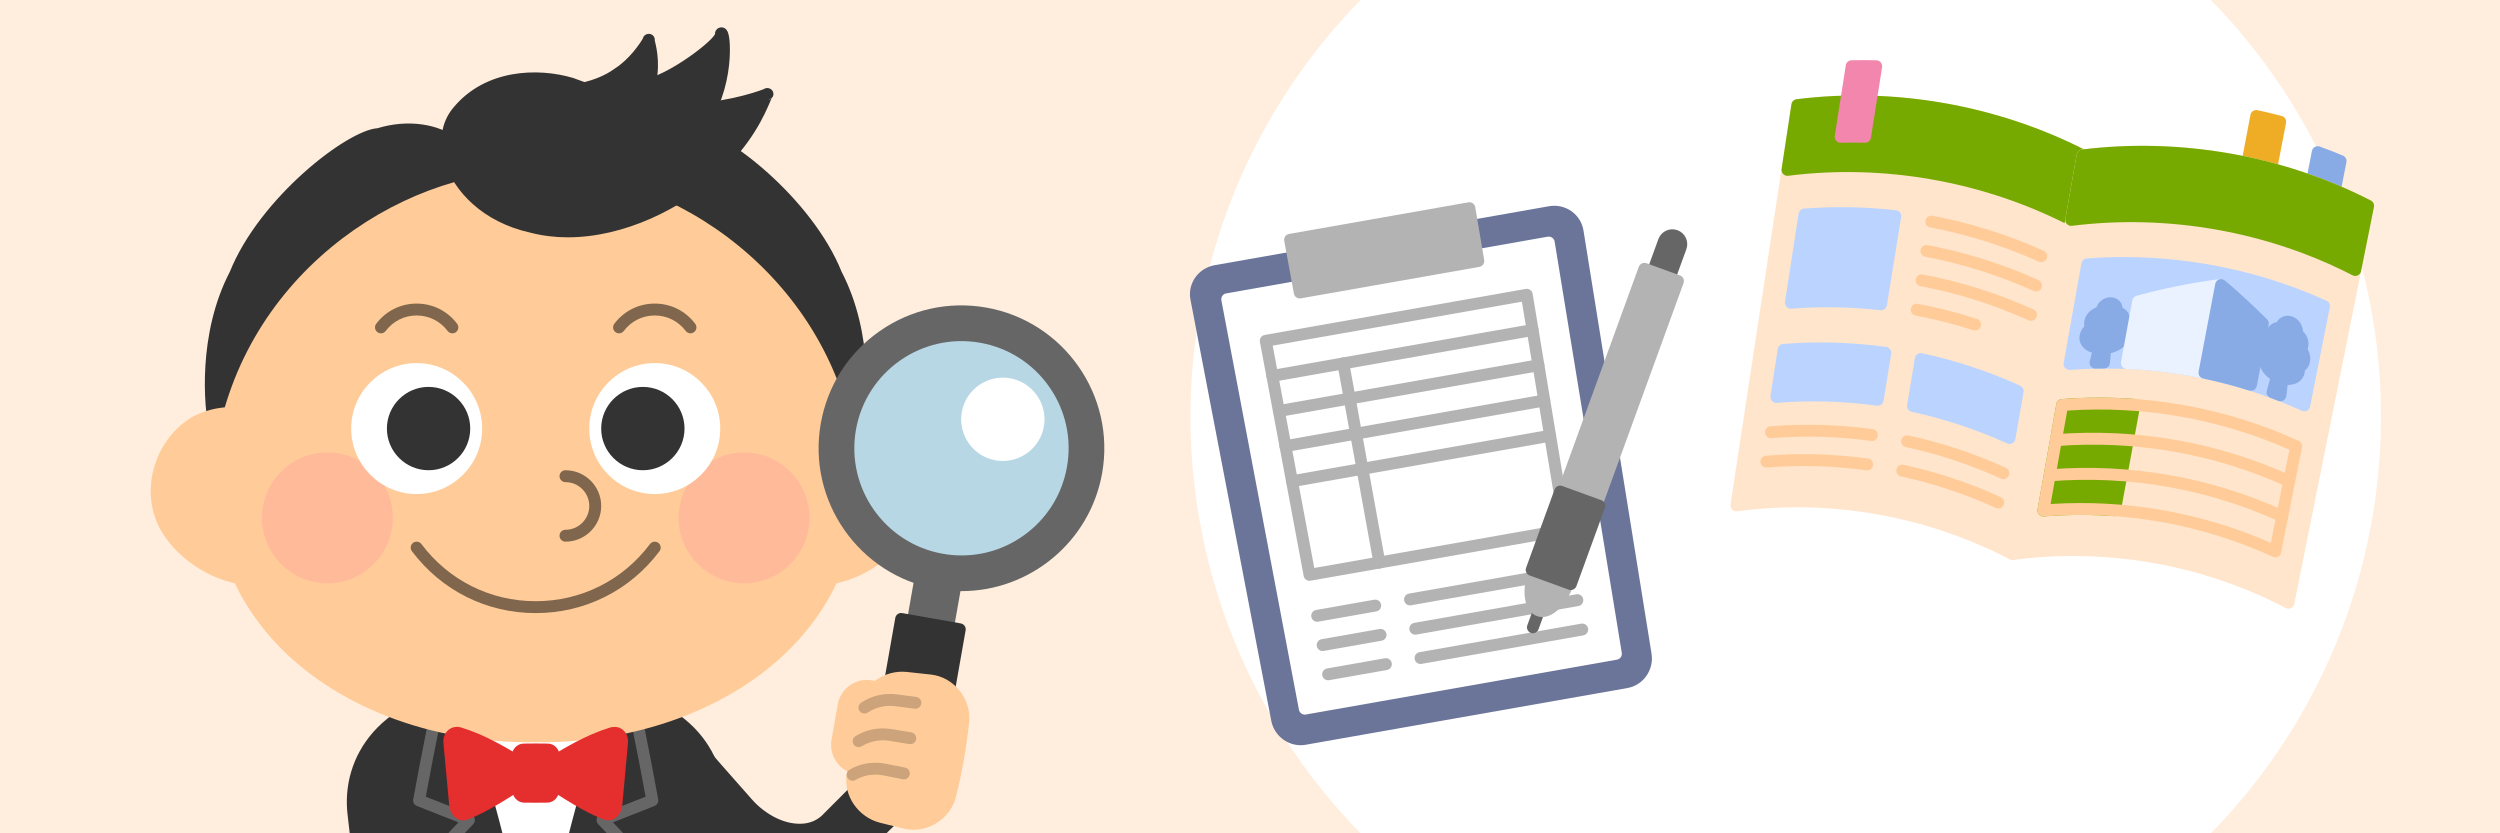
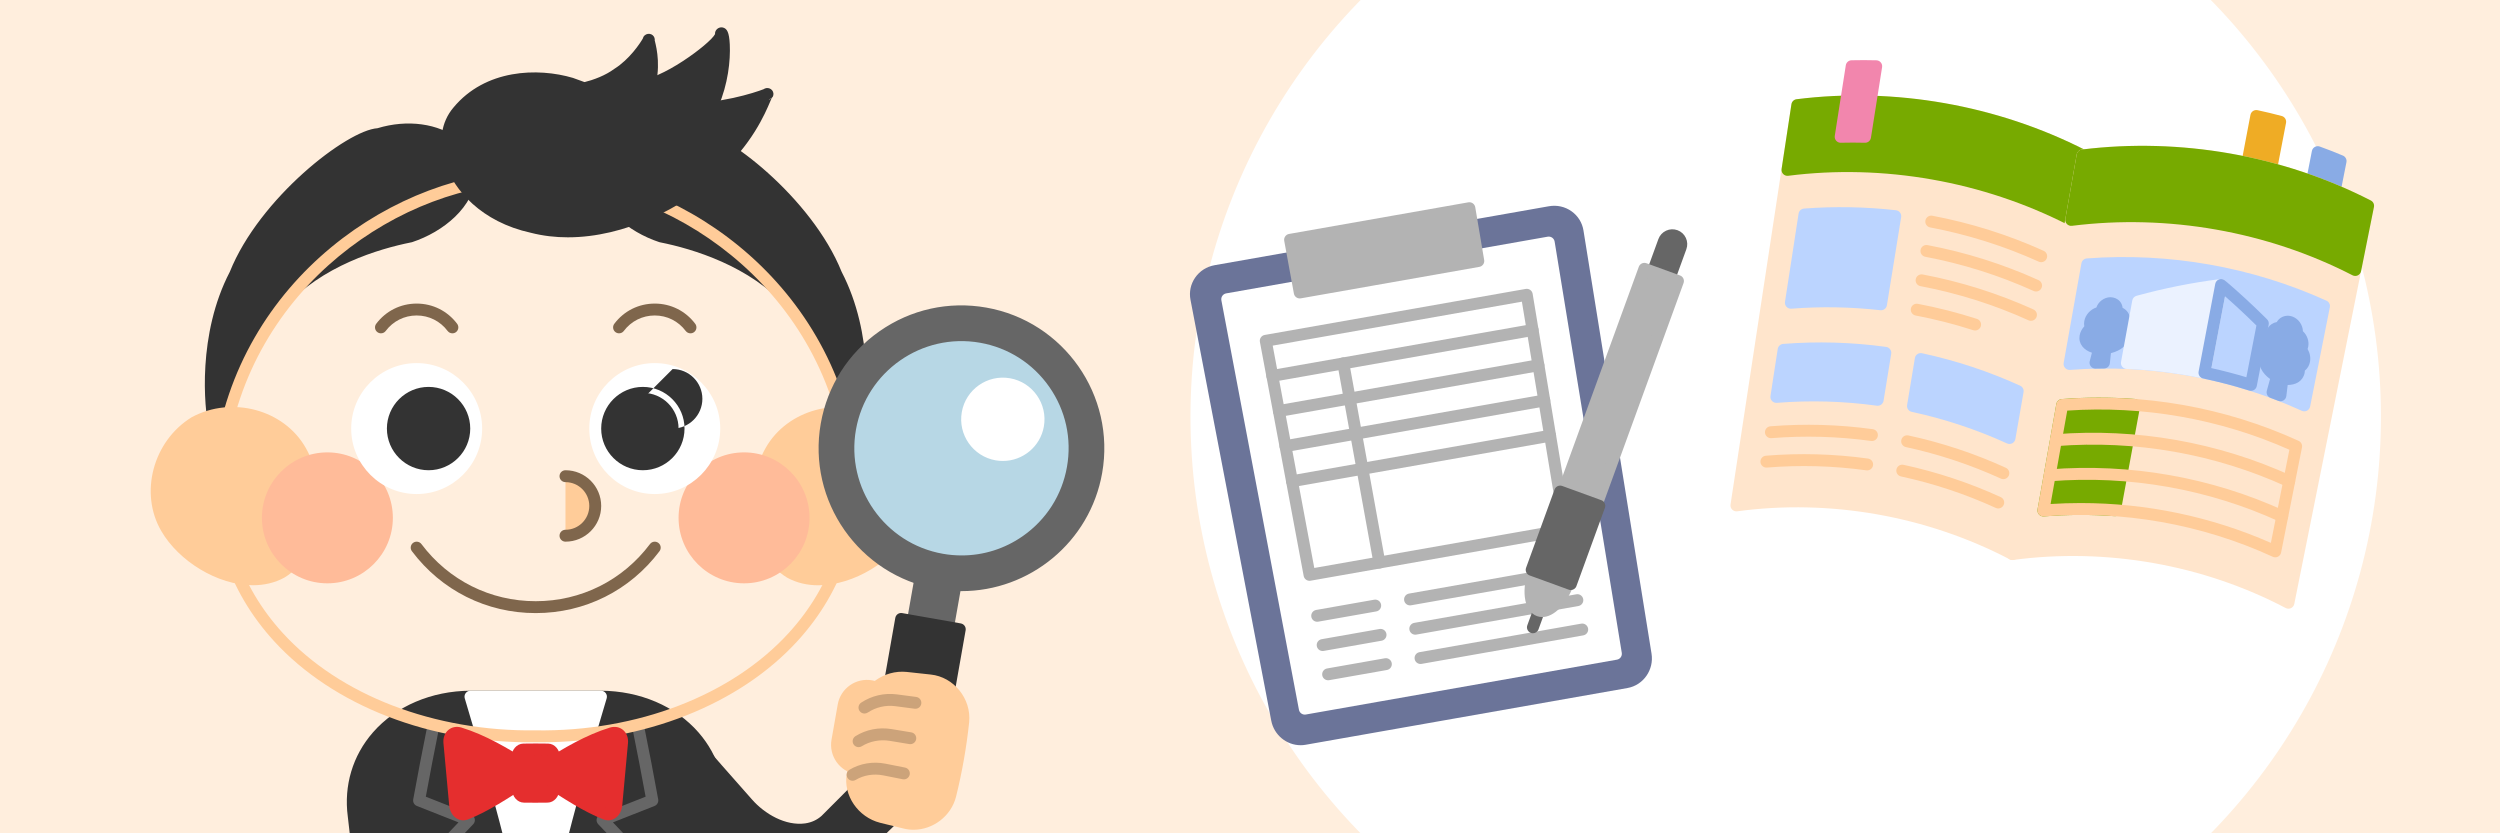
<svg xmlns="http://www.w3.org/2000/svg" id="Outline" width="420" height="140" viewBox="0 0 420 140">
  <defs>
    <style>.cls-1{fill:#89abe5;}.cls-2{fill:#ffe5cc;}.cls-3{fill:#7a0;}.cls-4{fill:#fb9;}.cls-5{fill:#fff;}.cls-6{fill:#666;}.cls-7{fill:#ebf2ff;}.cls-8{fill:#b7d7e5;}.cls-9{fill:#f286ad;}.cls-10{fill:#b3b3b3;}.cls-11{fill:#cca37a;}.cls-12{fill:#e52e2e;}.cls-13{fill:#fed;}.cls-14{fill:#efac25;}.cls-15{fill:#333;}.cls-16{fill:#bbd4ff;}.cls-17{fill:#6b7499;}.cls-18{fill:#fc9;}.cls-19{fill:#7f664c;}</style>
  </defs>
  <rect class="cls-13" width="420" height="140" />
  <circle class="cls-5" cx="300" cy="70" r="100" />
  <path class="cls-2" d="M338.112,93.089c-14.262-7.455-30.555-10.328-46.394-8.181,3.411-22.415,6.821-44.83,10.231-67.245,16.354-2.057,33.195.913,47.972,8.459-3.936,22.322-7.873,44.645-11.809,66.967Z" />
  <path class="cls-2" d="M338.112,94.089c-.159,0-.318-.038-.463-.114-13.994-7.313-30.256-10.18-45.797-8.075-.311.042-.626-.065-.848-.29-.221-.225-.323-.54-.275-.852l10.231-67.245c.067-.442.42-.786.863-.842,16.445-2.067,33.689.971,48.552,8.56.391.2.606.632.529,1.064l-11.809,66.967c-.055.313-.257.583-.543.724-.14.068-.29.103-.441.103ZM301.903,83.226c12.218,0,24.482,2.863,35.459,8.356l11.444-64.902c-14.129-7.051-30.397-9.919-45.983-8.115l-9.918,65.185c2.982-.351,5.989-.524,8.998-.524Z" />
  <path class="cls-3" d="M348.011,36.955c-14.693-7.531-31.447-10.486-47.716-8.414.552-3.626,1.103-7.252,1.655-10.878,16.354-2.057,33.195.913,47.972,8.459-.637,3.611-1.274,7.222-1.91,10.833Z" />
  <path class="cls-3" d="M348.011,37.955c-.156,0-.313-.037-.456-.11-14.424-7.394-31.162-10.345-47.134-8.312-.31.042-.622-.069-.842-.293-.219-.225-.32-.539-.272-.849l1.654-10.878c.066-.442.42-.786.863-.842,16.445-2.067,33.689.971,48.552,8.56.391.2.606.632.529,1.064l-1.91,10.833c-.055.312-.255.581-.539.722-.141.07-.293.104-.445.104ZM310.371,26.907c12.692,0,25.462,2.934,36.888,8.552l1.548-8.779c-14.129-7.051-30.397-9.919-45.983-8.115l-1.342,8.829c2.946-.326,5.916-.487,8.89-.487Z" />
  <path class="cls-16" d="M316.013,51.123c-5.023-.564-10.098-.655-15.147-.258.762-4.943,1.523-9.886,2.286-14.828,5.085-.39,10.196-.293,15.256.278-.798,4.936-1.596,9.873-2.394,14.809Z" />
  <path class="cls-16" d="M316.015,52.123c-.037,0-.075-.002-.112-.006-4.973-.561-10.005-.646-14.958-.256-.302.022-.604-.092-.812-.316-.207-.224-.302-.53-.255-.833l2.285-14.828c.07-.459.448-.809.912-.845,5.113-.392,10.311-.298,15.444.281.271.031.519.171.685.389.165.218.234.494.19.764l-2.394,14.809c-.079.489-.502.841-.986.841ZM307.067,49.623c2.704,0,5.414.135,8.11.406l2.074-12.832c-4.404-.438-8.849-.512-13.233-.22l-1.974,12.802c1.669-.104,3.345-.157,5.022-.157Z" />
  <path class="cls-18" d="M342.062,48.975c-.138,0-.277-.029-.411-.089-5.803-2.625-11.926-4.557-18.199-5.745-.543-.103-.899-.625-.797-1.168.103-.542.627-.899,1.168-.796,6.43,1.217,12.705,3.197,18.652,5.887.503.228.727.82.499,1.323-.167.37-.531.588-.912.588Z" />
  <path class="cls-18" d="M331.819,55.527c-.102,0-.205-.016-.308-.049-3.162-1.021-6.421-1.852-9.686-2.47-.543-.103-.899-.626-.797-1.168.103-.543.628-.898,1.168-.797,3.347.633,6.688,1.485,9.93,2.532.525.169.813.732.644,1.259-.137.423-.528.692-.951.692Z" />
  <path class="cls-18" d="M341.203,53.9c-.138,0-.277-.028-.412-.089-5.787-2.622-11.896-4.552-18.152-5.736-.543-.103-.899-.625-.797-1.168.103-.541.628-.898,1.168-.796,6.414,1.213,12.674,3.191,18.607,5.879.503.229.726.82.498,1.324-.168.369-.531.587-.912.587Z" />
  <path class="cls-18" d="M342.921,44.049c-.138,0-.277-.029-.41-.089-5.818-2.627-11.957-4.563-18.246-5.753-.543-.103-.899-.625-.797-1.168.103-.542.627-.899,1.168-.796,6.445,1.219,12.735,3.202,18.697,5.895.504.228.728.82.5,1.323-.167.37-.53.589-.912.589Z" />
  <path class="cls-16" d="M315.45,67.168c-5.632-.774-11.343-.943-17.022-.486.406-2.636.812-5.272,1.219-7.908,5.7-.453,11.434-.281,17.087.498-.429,2.632-.856,5.265-1.285,7.897Z" />
  <path class="cls-16" d="M315.451,68.168c-.045,0-.091-.003-.137-.01-5.581-.767-11.235-.929-16.806-.479-.311.021-.604-.092-.812-.316-.208-.224-.303-.53-.256-.833l1.219-7.908c.07-.458.447-.808.909-.845,5.735-.454,11.558-.287,17.303.504.268.036.509.18.669.396s.226.488.183.755l-1.285,7.897c-.08.489-.503.839-.986.839ZM304.687,65.431c3.313,0,6.634.207,9.933.619l.964-5.922c-5.011-.622-10.07-.762-15.068-.416l-.906,5.882c1.688-.108,3.382-.163,5.078-.163Z" />
  <path class="cls-18" d="M314.487,74.091c-.045,0-.091-.003-.137-.01-5.563-.763-11.198-.923-16.755-.471-.541.042-1.032-.365-1.078-.916-.044-.551.365-1.033.916-1.078,5.7-.461,11.483-.301,17.188.484.548.075.93.579.854,1.126-.068.501-.497.864-.989.864Z" />
  <path class="cls-18" d="M313.685,79.026c-.045,0-.091-.003-.137-.01-5.545-.762-11.165-.919-16.714-.464-.536.044-1.032-.364-1.078-.916-.045-.55.365-1.032.916-1.078,5.689-.465,11.46-.306,17.147.478.548.075.93.579.854,1.126-.068.501-.497.864-.989.864Z" />
  <path class="cls-16" d="M337.598,73.588c-5.213-2.377-10.657-4.176-16.219-5.375.436-2.631.872-5.262,1.308-7.893,5.585,1.203,11.05,3.006,16.285,5.387-.457,2.627-.916,5.254-1.374,7.881Z" />
  <path class="cls-16" d="M337.598,74.588c-.142,0-.283-.03-.415-.09-5.114-2.333-10.503-4.118-16.015-5.308-.521-.112-.863-.615-.775-1.142l1.308-7.892c.045-.271.197-.51.424-.664.227-.153.504-.207.773-.15,5.668,1.221,11.215,3.056,16.488,5.454.414.188.649.633.571,1.082l-1.374,7.881c-.054.305-.245.568-.519.713-.146.076-.307.115-.467.115ZM322.521,67.442c4.907,1.119,9.711,2.7,14.312,4.709l1.021-5.851c-4.612-2.043-9.433-3.646-14.354-4.775l-.979,5.917Z" />
  <path class="cls-18" d="M336.566,80.499c-.139,0-.28-.029-.414-.091-5.104-2.331-10.476-4.113-15.966-5.298-.54-.116-.883-.648-.767-1.188.117-.54.652-.885,1.188-.767,5.631,1.215,11.14,3.043,16.374,5.435.503.229.724.822.494,1.324-.168.368-.53.585-.91.585Z" />
  <path class="cls-18" d="M335.707,85.425c-.139,0-.28-.029-.415-.091-5.086-2.327-10.443-4.107-15.923-5.291-.54-.116-.883-.648-.767-1.188.117-.54.65-.885,1.188-.767,5.621,1.214,11.116,3.04,16.333,5.428.502.229.723.823.493,1.325-.168.367-.53.584-.91.584Z" />
  <path class="cls-9" d="M313.329,22.983c-1.366-.035-2.734-.036-4.099-.002.618-3.953,1.234-7.906,1.851-11.859,1.374-.032,2.748-.03,4.123.006-.625,3.951-1.25,7.903-1.874,11.855Z" />
  <path class="cls-9" d="M313.329,23.983c-.009,0-.017,0-.025-0-1.347-.035-2.71-.036-4.05-.002-.271.024-.58-.117-.776-.34-.195-.223-.282-.521-.236-.814l1.852-11.858c.075-.478.481-.834.965-.845,1.386-.034,2.79-.031,4.172.006.288.007.559.139.742.36.185.221.264.511.219.795l-1.874,11.854c-.076.487-.496.844-.987.844ZM311.228,21.957c.417,0,.834.003,1.25.009l1.559-9.859c-.698-.01-1.4-.009-2.097 0l-1.538,9.854c.274-.002.551-.004.826-.004Z" />
  <path class="cls-1" d="M390.892,38.833c-1.258-.531-2.532-1.03-3.816-1.496.768-3.926,1.537-7.852,2.304-11.779,1.291.468,2.572.968,3.839,1.5-.776,3.925-1.552,7.85-2.328,11.775Z" />
  <path class="cls-1" d="M390.892,39.834c-.132,0-.265-.026-.389-.079-1.224-.516-2.491-1.014-3.769-1.478-.463-.168-.734-.648-.64-1.132l2.305-11.779c.056-.287.234-.535.489-.678.254-.144.561-.169.833-.07,1.3.471,2.606.981,3.885,1.519.438.184.687.65.595,1.116l-2.328,11.775c-.059.295-.247.548-.513.689-.146.078-.308.117-.469.117ZM388.221,36.694c.647.243,1.291.494,1.926.75l1.934-9.775c-.645-.263-1.294-.518-1.943-.765l-1.916,9.79Z" />
  <path class="cls-14" d="M380.805,32.239c-1.321-.353-2.651-.673-3.989-.961.746-3.93,1.494-7.86,2.24-11.79,1.345.289,2.683.61,4.012.965-.755,3.929-1.51,7.857-2.264,11.786Z" />
  <path class="cls-14" d="M380.805,33.239c-.086,0-.173-.011-.258-.034-1.301-.348-2.627-.667-3.941-.949-.531-.114-.874-.631-.772-1.164l2.241-11.79c.051-.265.205-.498.43-.647.225-.148.502-.201.763-.144,1.36.292,2.727.62,4.06.976.507.135.823.64.725,1.155l-2.264,11.786c-.053.272-.216.511-.451.659-.161.101-.345.153-.531.153ZM377.979,30.512c.682.155,1.365.319,2.044.491l1.886-9.818c-.683-.174-1.372-.34-2.062-.497l-1.867,9.824Z" />
  <path class="cls-2" d="M384.461,101.261c-14.15-7.436-30.442-10.308-46.394-8.181,3.937-22.322,7.871-44.645,11.807-66.967,16.466-2.037,33.308.933,47.972,8.459-4.462,22.23-8.923,44.459-13.385,66.689Z" />
  <path class="cls-2" d="M384.461,102.262c-.16,0-.319-.038-.465-.115-13.882-7.294-30.146-10.165-45.798-8.074-.315.043-.633-.069-.854-.299-.221-.23-.318-.552-.263-.866l11.808-66.967c.076-.433.426-.765.861-.819,16.557-2.048,33.803.991,48.552,8.562.397.204.611.648.523,1.086l-13.385,66.689c-.062.309-.266.57-.551.706-.136.064-.283.097-.43.097ZM348.254,91.408c12.292,0,24.568,2.865,35.487,8.358l12.975-64.646c-14.027-7.029-30.299-9.897-45.986-8.102l-11.443,64.903c2.977-.344,5.973-.514,8.968-.514Z" />
  <path class="cls-16" d="M387.118,68.104c-12.279-5.596-25.911-8-39.441-6.954.994-5.579,1.989-11.158,2.984-16.736,13.638-1.026,27.384,1.397,39.77,7.013-1.104,5.559-2.21,11.118-3.314,16.678Z" />
  <path class="cls-16" d="M387.118,69.104c-.142,0-.283-.03-.415-.09-12.121-5.525-25.591-7.899-38.948-6.868-.315.021-.61-.097-.818-.326s-.298-.542-.243-.847l2.984-16.736c.08-.449.454-.787.909-.821,13.797-1.038,27.721,1.416,40.258,7.099.423.192.658.65.567,1.105l-3.313,16.679c-.06.3-.252.557-.524.695-.143.073-.3.11-.456.11ZM353.86,59.911c11.189,0,22.3,2.304,32.521,6.77l2.914-14.668c-11.809-5.21-24.84-7.505-37.786-6.656l-2.623,14.707c1.658-.102,3.317-.152,4.974-.152Z" />
  <path class="cls-1" d="M356.765,56.462c.106-.577-.096-1.095-.49-1.415.292-.267.504-.617.574-1.003.156-.855-.436-1.567-1.321-1.569-.017 0-.036.002-.054.002.054-.11.094-.226.116-.347.121-.665-.341-1.208-1.03-1.199-.691.009-1.348.566-1.467,1.231-.022.121-.023.237-.009.346-.017,0-.035-.002-.053-.001-.886.025-1.73.756-1.884,1.612-.069.387.014.732.209.994-.508.332-.894.859-.997,1.436-.183,1.028.823,1.807,2.314,1.939-.21.815-.42,1.63-.629,2.445.474-.011.948-.017,1.421-.02.084-.813.169-1.626.253-2.44,1.549-.172,2.86-.984,3.048-2.011Z" />
  <path class="cls-1" d="M352.043,61.932c-.305,0-.593-.139-.783-.378-.194-.245-.263-.567-.186-.87l.367-1.426c-.692-.224-1.251-.592-1.624-1.079-.4-.522-.558-1.164-.443-1.806.103-.573.38-1.111.789-1.554-.054-.281-.055-.577-.001-.877.19-1.058,1.02-1.95,2.032-2.29.329-.973,1.304-1.708,2.353-1.722.604.004,1.213.249,1.599.705.258.305.413.681.453,1.081.289.14.546.338.752.586.434.521.609,1.222.481,1.92-.052.286-.153.565-.299.826.239.474.318,1.027.215,1.593v.001c-.231,1.263-1.444,2.283-3.114,2.684l-.175,1.688c-.053.508-.479.895-.989.897-.468.003-.936.009-1.404.02h-.022ZM354.608,51.909c-.246.024-.496.229-.531.429.035.285-.054.594-.243.809-.19.216-.464.361-.751.361-.431.01-.881.394-.952.788-.012.066-.018.16.027.221.164.221.23.5.182.771s-.207.511-.438.662c-.294.191-.509.488-.56.774-.014.078-.009.146.062.238.154.202.603.462,1.354.528.151.014.295.061.423.136.125-.079.269-.131.424-.148,1.193-.132,2.087-.726,2.175-1.196h0c.035-.195-.014-.358-.137-.459-.227-.184-.361-.456-.37-.746-.008-.291.11-.571.324-.768.144-.131.237-.289.267-.445.015-.083.018-.198-.053-.282-.058-.069-.159-.108-.287-.108-.345-.001-.691-.177-.873-.469-.183-.293-.229-.656-.078-.966l.034-.13ZM356.765,56.462h.01-.01Z" />
  <path class="cls-1" d="M387.091,60.62c.133-.672-.118-1.412-.602-1.919.15-.162.256-.374.307-.627.147-.75-.269-1.594-.953-1.957.009-.031.016-.062.024-.094.149-.759-.32-1.612-1.056-1.891-.736-.279-1.455.123-1.604.881-.006.032-.009.065-.014.098-.725-.172-1.4.258-1.545,1.008-.049.253-.033.512.038.757-.605.093-1.098.55-1.229,1.222-.111.575.067,1.174.431,1.63-.162.149-.28.353-.327.6-.2,1.024.671,2.214,1.976,2.874-.248.901-.497,1.802-.745,2.704.442.164.883.332,1.322.503.115-.952.23-1.904.346-2.856,1.363.354,2.532-.06,2.734-1.084.048-.247.023-.506-.061-.748.475-.138.845-.528.958-1.103Z" />
  <path class="cls-1" d="M383.113,67.41c-.123,0-.247-.022-.365-.069-.433-.169-.868-.334-1.305-.496-.486-.181-.754-.703-.616-1.203l.544-1.974c-1.313-.928-2.033-2.298-1.792-3.53.028-.148.071-.291.128-.427-.265-.568-.349-1.196-.231-1.802.143-.73.566-1.332,1.153-1.69.008-.097.021-.193.039-.288.121-.633.476-1.166.995-1.502.256-.165.539-.273.834-.323.194-.335.469-.608.804-.794.558-.31,1.237-.353,1.865-.113,1.008.381,1.692,1.393,1.728,2.449.711.658,1.071,1.669.885,2.62-.025.125-.06.245-.102.36.39.667.539,1.455.396,2.185-.117.6-.421,1.104-.854,1.453-.003.135-.018.269-.044.399-.128.65-.511,1.204-1.077,1.561-.494.311-1.135.442-1.767.454l-.224,1.851c-.037.308-.215.58-.48.738-.157.094-.334.142-.513.142ZM383.459,62.555c.084,0,.168.011.251.032.646.167,1.106.08,1.323-.055.103-.065.156-.142.179-.255.013-.064.004-.146-.023-.228-.09-.259-.07-.543.056-.786.126-.244.347-.425.61-.501.134-.039.219-.151.255-.334v-.003c.066-.334-.072-.749-.344-1.034-.365-.383-.369-.983-.01-1.37.012-.014.042-.054.062-.147.06-.305-.146-.717-.442-.873-.418-.223-.624-.708-.491-1.163.059-.295-.149-.665-.426-.77-.076-.029-.144-.032-.186-.009-.053.029-.075.104-.083.146-.053.267-.218.551-.447.698-.229.146-.518.244-.779.181-.059-.014-.146-.021-.215.024-.074.048-.104.135-.117.2-.018.094-.013.19.016.288.081.276.038.574-.116.816-.155.243-.406.407-.69.451-.208.032-.354.188-.401.427-.051.263.035.568.231.814.327.41.281,1.003-.104,1.358-.114.52.413,1.336,1.423,1.848.126.063.232.15.318.254.05-.008.102-.012.152-.012Z" />
  <path class="cls-7" d="M370.347,62.614c-4.285-.895-8.647-1.441-13.032-1.629.631-3.443,1.261-6.886,1.891-10.329,4.678-1.284,9.341-2.208,13.938-2.781-.933,4.913-1.863,9.826-2.797,14.738Z" />
  <path class="cls-7" d="M370.348,63.614c-.068,0-.137-.007-.204-.021-4.226-.883-8.556-1.424-12.871-1.608-.289-.013-.559-.149-.738-.375-.181-.227-.255-.52-.202-.805l1.891-10.328c.069-.377.349-.683.719-.784,4.672-1.282,9.408-2.227,14.079-2.809.32-.042.635.075.854.308.219.233.312.557.253.871l-2.797,14.738c-.05.264-.204.496-.427.646-.166.11-.359.168-.556.168ZM358.505,60.043c3.704.212,7.411.678,11.049,1.391l2.351-12.385c-3.931.549-7.9,1.357-11.828,2.409l-1.571,8.586Z" />
-   <path class="cls-1" d="M378.161,64.661c-2.568-.813-5.176-1.496-7.813-2.047.932-4.913,1.864-9.826,2.797-14.738,2.377,2.028,4.72,4.187,7.015,6.475-.667,3.436-1.333,6.873-1.999,10.31Z" />
  <path class="cls-1" d="M378.16,65.661c-.102,0-.203-.016-.302-.047-2.521-.799-5.116-1.479-7.715-2.021-.534-.111-.88-.629-.778-1.165l2.797-14.738c.066-.35.314-.639.65-.757.335-.12.71-.049.981.183,2.408,2.055,4.787,4.252,7.071,6.528.235.234.339.571.275.898l-1.999,10.31c-.054.28-.226.523-.471.669-.156.093-.333.141-.511.141ZM371.512,61.842c1.977.438,3.946.952,5.879,1.535l1.686-8.691c-1.716-1.695-3.482-3.343-5.273-4.916l-2.291,12.072Z" />
  <path class="cls-3" d="M395.68,45.36c-14.58-7.511-31.333-10.466-47.716-8.414.638-3.611,1.273-7.222,1.91-10.833,16.466-2.037,33.308.933,47.972,8.459-.722,3.596-1.443,7.192-2.165,10.788Z" />
  <path class="cls-3" d="M395.681,46.36c-.157,0-.314-.037-.458-.111-14.311-7.373-31.044-10.325-47.135-8.311-.312.042-.629-.074-.849-.303-.219-.23-.315-.55-.26-.863l1.91-10.833c.076-.433.426-.765.861-.818,16.557-2.051,33.803.991,48.552,8.562.397.204.611.648.523,1.086l-2.165,10.788c-.062.308-.265.568-.547.704-.137.066-.285.099-.434.099ZM358.037,35.322c12.77,0,25.554,2.935,36.922,8.554l1.757-8.755c-14.026-7.028-30.299-9.893-45.986-8.102l-1.548,8.779c2.939-.318,5.896-.476,8.855-.476Z" />
  <path class="cls-3" d="M355.31,85.72c-3.99-.292-8.009-.28-12.021.042,1.052-5.907,2.107-11.814,3.16-17.721,4.045-.316,8.101-.321,12.125-.024-1.088,5.901-2.177,11.801-3.264,17.702Z" />
  <path class="cls-3" d="M343.289,86.762c-.28,0-.55-.118-.74-.328-.208-.229-.299-.542-.244-.847l3.16-17.722c.08-.448.452-.786.906-.821,4.064-.318,8.194-.326,12.276-.023.283.021.544.161.718.386.173.226.243.514.191.793l-3.264,17.701c-.093.502-.537.856-1.057.816-3.941-.289-7.936-.273-11.867.042-.026.002-.054.003-.08.003ZM347.297,68.981l-2.798,15.69c3.317-.211,6.667-.214,9.988-.01l2.898-15.722c-3.358-.201-6.744-.188-10.089.041Z" />
  <path class="cls-18" d="M384.583,81.857c-.139,0-.28-.029-.415-.091-12.038-5.51-25.421-7.869-38.693-6.821-.556.036-1.033-.368-1.076-.918-.043-.551.368-1.032.918-1.076,13.617-1.072,27.336,1.347,39.684,6.997.502.229.723.823.493,1.325-.168.367-.53.584-.91.584Z" />
  <path class="cls-18" d="M383.413,87.744c-.139,0-.28-.029-.416-.091-12-5.502-25.344-7.857-38.576-6.802-.548.043-1.032-.367-1.076-.918s.367-1.032.918-1.076c13.573-1.08,27.259,1.333,39.568,6.978.502.23.723.824.492,1.326-.168.367-.531.583-.91.583Z" />
  <path class="cls-18" d="M382.245,93.631c-.143,0-.285-.03-.418-.092-11.96-5.495-25.257-7.842-38.458-6.78-.303.022-.611-.096-.82-.325-.208-.229-.299-.542-.244-.848l3.16-17.721c.08-.448.453-.786.906-.821,13.649-1.063,27.413,1.361,39.797,7.019.422.192.656.649.565,1.104l-3.508,17.659c-.06.3-.253.557-.525.695-.143.073-.299.109-.455.109ZM349.567,84.511c10.995,0,21.906,2.277,31.941,6.692l3.108-15.646c-11.654-5.181-24.524-7.45-37.32-6.575l-2.798,15.69c1.689-.107,3.38-.161,5.068-.161Z" />
  <path class="cls-17" d="M273.243,114.602l-54.072,9.534c-2.133.376-4.2-1.078-4.616-3.248-4.523-23.573-9.047-47.145-13.57-70.718-.417-2.17,1.041-4.245,3.257-4.636l56.149-9.9c2.215-.391,4.296,1.061,4.646,3.243,3.812,23.698,7.623,47.396,11.435,71.094.35,2.181-1.096,4.255-3.227,4.631Z" />
  <path class="cls-17" d="M218.499,125.195c-2.347,0-4.464-1.705-4.928-4.118l-13.57-70.718c-.25-1.301.027-2.619.779-3.71.768-1.115,1.935-1.86,3.286-2.099l56.148-9.9c1.353-.238,2.706.063,3.808.849,1.08.769,1.79,1.913,2,3.22l11.435,71.094c.435,2.715-1.378,5.305-4.041,5.774h0l-54.072,9.534c-.283.051-.565.074-.845.074ZM261.113,36.571c-.183,0-.366.016-.551.049l-56.148,9.9c-.819.145-1.525.593-1.987,1.263-.445.647-.609,1.428-.461,2.199l13.57,70.718c.313,1.632,1.866,2.732,3.46,2.452l54.072-9.534c1.595-.281,2.677-1.847,2.414-3.488l-11.435-71.094c-.124-.775-.545-1.452-1.186-1.908-.514-.366-1.12-.557-1.749-.557ZM273.242,114.603h.01-.01Z" />
  <path class="cls-5" d="M271.471,109.838c-17.422,3.072-34.844,6.144-52.266,9.216-4.344-22.927-8.687-45.855-13.031-68.782,18.006-3.175,36.012-6.35,54.018-9.525,3.76,23.03,7.52,46.061,11.28,69.091Z" />
  <path class="cls-5" d="M219.204,120.054c-.472,0-.891-.335-.981-.813l-13.031-68.783c-.05-.263.008-.534.159-.754.152-.22.386-.37.649-.416l54.018-9.525c.263-.046.534.014.753.169.218.155.364.391.408.654l11.28,69.091c.088.54-.274,1.051-.813,1.146l-52.267,9.216c-.059.011-.117.016-.175.016ZM207.345,51.08l12.659,66.817,50.321-8.873-10.958-67.117-52.022,9.173Z" />
  <path class="cls-10" d="M248.355,43.849c-9.999,1.763-19.997,3.526-29.996,5.289-.542-2.951-1.083-5.902-1.625-8.852,10.04-1.77,20.081-3.541,30.121-5.311.5,2.958,1,5.916,1.5,8.874Z" />
  <path class="cls-10" d="M218.357,50.138c-.474,0-.895-.337-.982-.819l-1.625-8.852c-.048-.262.01-.533.162-.751s.385-.368.647-.414l30.121-5.311c.262-.048.532.014.75.168.218.153.365.388.41.65l1.5,8.874c.091.541-.271,1.056-.812,1.151l-29.996,5.289c-.059.01-.117.015-.175.015ZM217.898,41.096l1.265,6.885,28.04-4.944-1.167-6.902-28.138,4.961Z" />
  <path class="cls-10" d="M222.205,109.37c-.477,0-.898-.341-.983-.826-.097-.544.267-1.062.811-1.158l9.726-1.715c.538-.1,1.063.267,1.158.811.097.544-.267,1.062-.811,1.158l-9.726,1.715c-.059.011-.117.016-.175.016Z" />
  <path class="cls-10" d="M223.124,114.285c-.477,0-.898-.341-.983-.826-.097-.544.267-1.062.811-1.158l9.702-1.711c.539-.103,1.063.267,1.158.811.097.544-.267,1.062-.811,1.158l-9.702,1.711c-.059.011-.117.016-.175.016Z" />
  <path class="cls-10" d="M221.286,104.455c-.477,0-.898-.341-.983-.826-.097-.544.267-1.062.811-1.158l9.748-1.719c.539-.102,1.063.266,1.158.811.097.544-.267,1.062-.811,1.158l-9.748,1.719c-.059.011-.117.016-.175.016Z" />
  <path class="cls-10" d="M237.766,106.626c-.477,0-.898-.341-.983-.826-.097-.544.267-1.062.811-1.158l27.23-4.801c.538-.101,1.062.267,1.158.811.097.544-.267,1.062-.811,1.158l-27.23,4.801c-.059.011-.117.016-.175.016Z" />
  <path class="cls-10" d="M238.647,111.548c-.477,0-.898-.341-.983-.826-.097-.544.267-1.062.811-1.158l27.166-4.79c.544-.099,1.062.267,1.158.811.097.544-.267,1.062-.811,1.158l-27.166,4.79c-.059.011-.117.016-.175.016Z" />
  <path class="cls-10" d="M236.884,101.705c-.477,0-.898-.341-.983-.826-.097-.544.267-1.062.811-1.158l27.295-4.813c.54-.102,1.063.267,1.158.811.097.544-.267,1.062-.811,1.158l-27.295,4.813c-.059.011-.117.016-.175.016Z" />
  <path class="cls-10" d="M215.954,75.947c-.477,0-.898-.341-.983-.826-.097-.544.267-1.062.811-1.158l43.484-7.667c.546-.1,1.062.267,1.158.811.097.544-.267,1.062-.811,1.158l-43.484,7.667c-.059.011-.117.016-.175.016Z" />
  <path class="cls-10" d="M217.058,81.846c-.477,0-.898-.341-.983-.826-.097-.544.267-1.062.811-1.158l43.362-7.646c.542-.099,1.062.267,1.158.811.097.544-.267,1.062-.811,1.158l-43.362,7.646c-.059.011-.117.016-.175.016Z" />
  <path class="cls-10" d="M219.999,97.574c-.473,0-.893-.336-.982-.816l-7.354-39.32c-.049-.263.009-.533.161-.753s.386-.369.648-.415l43.852-7.733c.263-.046.534.014.752.169.218.154.365.389.408.652l6.538,39.464c.09.54-.272,1.053-.812,1.147l-43.036,7.589c-.059.011-.117.016-.175.016ZM213.815,58.063l6.985,37.354,41.087-7.245-6.211-37.491-41.861,7.382Z" />
  <path class="cls-10" d="M231.736,95.504c-.475,0-.896-.339-.983-.821l-6.062-33.455c-.098-.544.263-1.064.806-1.163.547-.099,1.064.264,1.163.806l6.062,33.455c.098.544-.263,1.064-.806,1.163-.061.011-.121.016-.18.016Z" />
  <path class="cls-10" d="M214.852,70.05c-.477,0-.898-.341-.983-.826-.097-.544.267-1.062.811-1.158l43.606-7.689c.539-.102,1.063.267,1.158.811.097.544-.267,1.062-.811,1.158l-43.606,7.689c-.059.011-.117.016-.175.016Z" />
  <path class="cls-10" d="M213.748,64.151c-.477,0-.898-.341-.983-.826-.097-.544.267-1.062.811-1.158l43.729-7.71c.542-.1,1.062.267,1.158.811.097.544-.267,1.062-.811,1.158l-43.729,7.71c-.059.011-.117.016-.175.016Z" />
  <rect class="cls-6" x="269.393" y="46.568" width="18" height="3" rx="1.5" ry="1.5" transform="translate(138.007 293.231) rotate(-70)" />
  <path class="cls-6" d="M275.824,57.616c-.283,0-.571-.049-.852-.151-.628-.229-1.129-.688-1.411-1.293s-.312-1.284-.083-1.911l5.13-14.095c.229-.627.688-1.128,1.293-1.411.606-.283,1.284-.311,1.911-.084.628.229,1.129.688,1.411,1.293.282.605.312,1.284.083,1.911l-5.13,14.096c-.37,1.015-1.332,1.646-2.353,1.646ZM280.958,40.52c-.092,0-.167.026-.212.047-.07.033-.197.113-.259.282l-5.13,14.095c-.062.17-.016.312.017.383.033.07.113.197.282.259.263.096.547-.041.642-.3l5.13-14.095c.062-.169.016-.312-.017-.382-.033-.07-.113-.197-.282-.258-.061-.022-.118-.031-.171-.031Z" />
  <path class="cls-6" d="M257.529,106.39c-.113,0-.229-.02-.342-.061-.52-.188-.787-.763-.598-1.281l1.368-3.759c.188-.52.766-.786,1.281-.598.52.188.787.763.598,1.281l-1.368,3.759c-.147.406-.531.658-.939.658Z" />
  <rect class="cls-10" x="242.842" y="68.56" width="54" height="6" transform="translate(110.306 300.654) rotate(-70)" />
  <path class="cls-10" d="M263.427,98.958c-.113,0-.229-.02-.342-.061l-5.639-2.052c-.249-.091-.452-.276-.564-.517s-.124-.516-.033-.765l18.47-50.744c.091-.25.276-.453.517-.564.241-.112.517-.124.765-.033l5.638,2.052c.52.188.787.763.598,1.281l-18.469,50.743c-.147.406-.531.658-.939.658ZM259.07,95.309l3.759,1.368,17.785-48.864-3.759-1.368-17.785,48.864Z" />
  <path class="cls-10" d="M263.427,97.958c-1.133,3.114-3.314,5.179-4.871,4.612s-1.9-3.55-.767-6.664" />
  <path class="cls-10" d="M259.095,103.664c-.3,0-.595-.05-.881-.154-1.128-.41-1.854-1.547-2.044-3.202-.163-1.41.078-3.095.679-4.743.188-.519.765-.786,1.281-.598.52.188.787.763.598,1.281-.488,1.344-.696,2.739-.571,3.831.095.825.379,1.42.741,1.552.77.273,2.545-1.146,3.59-4.015.188-.52.766-.786,1.281-.598.52.188.787.763.598,1.281-1.183,3.249-3.326,5.364-5.271,5.364Z" />
  <rect class="cls-6" x="256.002" y="86.854" width="14" height="7" transform="translate(88.145 306.592) rotate(-70)" />
  <path class="cls-6" d="M263.896,99.129c-.113,0-.229-.02-.342-.061l-6.578-2.394c-.249-.091-.452-.276-.564-.517s-.124-.516-.033-.765l4.788-13.156c.091-.249.276-.452.517-.564.241-.111.517-.123.765-.033l6.578,2.395c.52.188.787.763.598,1.281l-4.788,13.155c-.147.406-.531.658-.939.658ZM258.6,95.138l4.699,1.71,4.104-11.276-4.699-1.71-4.104,11.276Z" />
  <path class="cls-15" d="M107.66,131.143c2.967,2.756,5.885,5.56,8.781,8.383l2.178,2.112c2.804,2.754,6.125,4.909,9.992,5.974,5.412,1.589,12.012.719,16.221-3.554 0.0 0,4.34-4.312,4.34-4.312,1.447-1.412,2.89-2.827,4.365-4.211,0,0-7.071-7.071-7.071-7.071-1.384,1.475-2.799,2.918-4.211,4.365l-4.245,4.253c-.738.647-1.623,1.086-2.748,1.251-3.274.443-6.773-1.556-8.946-4.041-3.331-3.766-6.735-7.595-9.975-11.435,0,0-8.68,8.286-8.68,8.286h0Z" />
  <path class="cls-15" d="M62.879,167.137c17.978,2.689,36.263,2.689,54.241,0,1.153-10.027,2.306-20.054,3.458-30.08,1.437-10.962-7.348-19.946-19.617-20.018-7.308.006-14.616.006-21.924,0-12.27.073-21.054,9.056-19.617,20.018,1.153,10.027,2.306,20.054,3.458,30.08Z" />
  <path class="cls-15" d="M90,170.156c-9.111,0-18.222-.677-27.27-2.03-.446-.067-.793-.426-.845-.875l-3.458-30.08c-.682-5.198.816-10.218,4.22-14.119,3.854-4.418,9.825-6.975,16.385-7.014,7.314.006,14.622.006,21.929,0,6.566.039,12.538,2.595,16.392,7.014,3.403,3.901,4.901,8.922,4.218,14.135l-3.456,30.064c-.052.449-.398.808-.845.875-9.048,1.354-18.158,2.03-27.27,2.03ZM63.784,166.26c17.4,2.527,35.031,2.527,52.432,0l3.37-29.317c.609-4.652-.72-9.113-3.74-12.576-3.477-3.986-8.904-6.293-14.89-6.328-7.303.006-14.61.006-21.919,0-5.979.036-11.406,2.342-14.883,6.328-3.021,3.463-4.35,7.924-3.742,12.561l3.372,29.333Z" />
  <path class="cls-5" d="M90,158.731c3.148-13.896,6.802-27.853,10.962-41.693-7.308.006-14.616.006-21.924,0,4.16,13.841,7.814,27.797,10.962,41.693Z" />
  <path class="cls-5" d="M90,159.731c-.467,0-.872-.323-.976-.779-3.184-14.053-6.866-28.059-10.944-41.626-.091-.303-.033-.632.156-.885.188-.254.485-.403.802-.403h.001c7.307.006,14.615.006,21.922,0h.001c.316,0,.613.149.802.403.189.253.247.582.156.885-4.078,13.567-7.761,27.573-10.944,41.626-.104.456-.509.779-.976.779ZM80.382,118.039c3.53,11.842,6.759,24.006,9.618,36.234,2.859-12.229,6.088-24.393,9.618-36.234-6.412.004-12.824.004-19.236,0Z" />
  <path class="cls-6" d="M93.701,164.91c-.161,0-.324-.039-.476-.121-.485-.264-.666-.87-.402-1.355,3.837-7.071,7.85-13.965,11.936-20.503-1.395-1.473-2.812-2.961-4.257-4.462-.231-.24-.327-.58-.257-.906.071-.325.3-.595.61-.717,2.512-.993,5.048-1.995,7.608-3.001-.696-3.809-1.439-7.66-2.21-11.461-.109-.541.24-1.068.782-1.179.541-.107,1.068.241,1.179.782.827,4.083,1.623,8.224,2.365,12.309.085.47-.174.936-.619,1.109-2.349.922-4.677,1.841-6.985,2.753,1.275,1.331,2.531,2.652,3.768,3.961.313.331.362.832.12,1.218-4.204,6.697-8.337,13.779-12.282,21.05-.181.334-.525.523-.88.523Z" />
  <path class="cls-6" d="M86.299,164.91c-.355,0-.699-.189-.88-.523-3.945-7.271-8.078-14.353-12.282-21.05-.242-.386-.193-.887.12-1.218,1.236-1.309,2.492-2.63,3.768-3.961-2.309-.912-4.637-1.831-6.985-2.753-.445-.174-.704-.64-.619-1.109.742-4.085,1.538-8.226,2.365-12.309.11-.541.64-.893,1.179-.782.542.11.892.638.782,1.179-.771,3.801-1.514,7.652-2.21,11.461,2.561,1.006,5.097,2.008,7.608,3.001.311.122.539.392.61.717.07.326-.025.666-.257.906-1.444,1.501-2.862,2.989-4.257,4.462,4.086,6.538,8.099,13.432,11.936,20.503.264.485.083,1.092-.402,1.355-.151.082-.314.121-.476.121Z" />
  <path class="cls-15" d="M111.058,39.724c1.999.404,14.436,2.79,21.973,11.386,8.212,7.577,11.525,21.365,10.875,21.029-.141.823,3.06-13.65-3.422-26.051-5.1-12.768-19.883-23.464-24.074-23.555-8.377-2.609-15.766,1.722-15.446,6.665.272,4.981,5.083,8.873,10.093,10.526Z" />
  <path class="cls-15" d="M143.9,73.173c-.155,0-.312-.036-.458-.111-.388-.199-.597-.661-.522-1.091.007-.043.018-.086.03-.127.005-.027.012-.062.02-.104-.251-2.003-3.552-13.376-10.617-19.895-.026-.024-.051-.049-.074-.076-6.257-7.136-16.038-9.983-21.312-11.044l-.107-.022c-.039-.008-.077-.018-.115-.03-5.147-1.698-10.477-5.888-10.777-11.421-.14-2.151.909-4.229,2.955-5.839,3.411-2.686,8.635-3.399,13.661-1.873,5.097.329,19.822,11.708,24.811,24.13,5.442,10.453,4.315,22.812,3.527,26.281.001.354-.047.609-.146.751-.055.078-.121.146-.195.205-.188.175-.433.266-.68.266ZM133.747,50.412c4.54,4.208,7.981,10.887,9.779,15.862.203-5.062-.282-12.745-3.929-19.723-.017-.03-.03-.061-.043-.092-5.185-12.98-19.855-22.854-23.166-22.926-.094-.002-.187-.018-.275-.045-4.378-1.362-9.067-.775-11.955,1.497-1.512,1.19-2.292,2.664-2.195,4.148.25,4.583,4.867,8.126,9.352,9.622l.047.009c5.512,1.109,15.74,4.097,22.386,11.647Z" />
  <path class="cls-15" d="M63.59,22.534c-4.19.091-18.974,10.787-24.074,23.555-6.482,12.401-3.281,26.874-3.422,26.051-.65.336,2.663-13.452,10.875-21.029,7.537-8.597,19.974-10.982,21.973-11.386,5.009-1.653,9.821-5.545,10.093-10.526.32-4.944-7.068-9.273-15.446-6.665Z" />
  <path class="cls-15" d="M36.1,73.173c-.247,0-.491-.091-.68-.266-.074-.059-.141-.127-.195-.205-.099-.142-.146-.397-.146-.751-.788-3.469-1.915-15.828,3.527-26.281,4.988-12.422,19.714-23.801,24.811-24.13,5.022-1.527,10.249-.813,13.661,1.873,2.046,1.61,3.095,3.687,2.955,5.849-.301,5.523-5.63,9.713-10.777,11.411-.038.012-.076.022-.115.03l-.107.022c-5.273,1.062-15.056,3.908-21.312,11.044-.023.026-.048.052-.074.076-7.065,6.519-10.366,17.892-10.617,19.895.008.042.015.076.02.104.013.041.023.084.03.127.074.43-.135.892-.522,1.091-.146.075-.303.111-.458.111ZM68.612,22.763c-1.551,0-3.158.238-4.726.726-.089.028-.182.043-.275.045-3.311.071-17.981,9.945-23.166,22.926-.013.031-.026.062-.043.092-3.646,6.978-4.132,14.661-3.929,19.723,1.798-4.976,5.239-11.655,9.779-15.862,6.645-7.55,16.874-10.538,22.386-11.647l.047-.009c4.484-1.496,9.102-5.04,9.352-9.612.097-1.496-.684-2.969-2.195-4.159-1.853-1.458-4.45-2.222-7.229-2.222ZM63.59,22.534h.01-.01Z" />
-   <path class="cls-18" d="M37,77c-2.935,28.37,22.814,47.082,53,46.7,30.186.382,55.935-18.331,53-46.7-3.622-28.271-29.371-47.605-53-47.3-23.629-.304-49.378,19.029-53,47.3Z" />
  <path class="cls-18" d="M90.884,124.706c-.299,0-.597-.002-.896-.006-17.622.239-34.032-6.132-43.959-17-7.763-8.499-11.229-19.15-10.023-30.803.001-.009.002-.017.003-.024,3.83-29.894,30.609-48.176,53.457-48.176.184,0,.364.001.548.003,22.982-.294,50.119,18.037,53.979,48.173,1.208,11.677-2.258,22.328-10.021,30.827-9.758,10.683-25.813,17.005-43.088,17.006ZM89.987,122.7c17.072.25,32.96-5.896,42.507-16.349,7.368-8.065,10.656-18.18,9.511-29.249-3.718-29.019-29.911-46.668-51.992-46.402-.176-.002-.352-.003-.527-.003-22.019,0-47.796,17.613-51.492,46.418-1.142,11.064,2.147,21.174,9.513,29.236,9.547,10.453,25.461,16.57,42.481,16.349Z" />
  <path class="cls-18" d="M129.522,75.709c-3.393,5.875-3.196,16.595,3.198,20.461,6.546,3.604,15.927-1.585,19.319-7.461,3.456-5.902,1.361-13.989-4.758-17.758-6.323-3.415-14.376-1.186-17.758,4.758Z" />
  <path class="cls-18" d="M137.5,98.33c-1.854,0-3.65-.396-5.263-1.284-6.663-4.027-7.396-15.229-3.584-21.834,3.649-6.408,12.397-8.763,19.103-5.141,6.538,4.025,8.872,12.778,5.146,19.143-2.905,5.032-9.449,9.115-15.402,9.116ZM140.922,70.348c-4.246,0-8.405,2.121-10.531,5.855l-.003.006c-2.996,5.188-3.119,15.496,2.85,19.105,6.073,3.34,14.939-1.917,17.936-7.105,3.194-5.455,1.17-12.966-4.417-16.406-1.829-.987-3.841-1.455-5.834-1.455ZM129.521,75.709h.01-.01Z" />
  <path class="cls-18" d="M27.961,88.709c3.391,5.877,12.774,11.065,19.319,7.461,6.394-3.867,6.591-14.586,3.198-20.461-3.383-5.944-11.435-8.173-17.758-4.758-6.119,3.769-8.214,11.857-4.758,17.758Z" />
  <path class="cls-18" d="M42.494,98.321c-5.963.001-12.494-4.08-15.398-9.11-3.724-6.364-1.389-15.115,5.1-19.111,6.754-3.649,15.503-1.295,19.152,5.114,3.811,6.6,3.078,17.805-3.55,21.812-1.626.896-3.438,1.296-5.304,1.296ZM39.088,70.357c-2.009,0-4.041.474-5.893,1.474-5.538,3.412-7.562,10.923-4.371,16.373.001.001.002.003.003.005,2.995,5.188,11.858,10.45,17.971,7.085,5.934-3.588,5.811-13.896,2.814-19.085-2.124-3.73-6.272-5.852-10.524-5.852Z" />
  <circle class="cls-4" cx="125" cy="87" r="10" />
  <path class="cls-4" d="M125,98c-6.065,0-11-4.935-11-11s4.935-11,11-11,11,4.935,11,11-4.935,11-11,11ZM125,78c-4.963,0-9,4.037-9,9s4.037,9,9,9,9-4.037,9-9-4.037-9-9-9Z" />
  <path class="cls-15" d="M76.947,18.708c-4.766,5.587.186,16.734,12.485,19.431,11.068,2.842,23.642-3.085,30.435-9.441,7.285-6.389,8.787-13.207,9.071-12.902.201-.052-6.929,2.819-14.222,2.502-7.424.14-15.009-2.909-18.75-4.253-6.289-1.857-14.302-1.032-19.02,4.664Z" />
  <path class="cls-15" d="M95.415,39.871c-2.1,0-4.19-.239-6.232-.763-8.339-1.828-12.909-7.201-14.395-11.616-1.193-3.55-.686-6.986,1.393-9.427,5.36-6.464,14.162-6.724,20.068-4.979l1.117.405c4.017,1.471,10.742,3.953,17.331,3.807,5.948.254,12.088-1.719,13.601-2.316.12-.09.262-.148.44-.18.165-.028.335-.013.492.037.189.057.361.169.489.329.247.306.292.729.114,1.079-.027.054-.083.114-.164.178-.062.119-.144.322-.259.595-.851,2.014-3.11,7.365-8.886,12.43-5.853,5.477-15.559,10.42-25.11,10.421ZM89.792,14.154c-4.281,0-8.892,1.349-12.075,5.192-.004.004-.007.008-.01.011-1.615,1.894-1.988,4.626-1.022,7.497,1.31,3.897,5.403,8.651,12.961,10.309,10.639,2.729,22.761-2.854,29.537-9.195,4.48-3.93,6.717-8.034,7.817-10.427-3.082.954-8.118,1.939-12.327,1.756-6.923.144-13.847-2.41-17.994-3.928l-1.051-.383c-1.73-.51-3.744-.832-5.836-.832ZM76.946,18.708h.01-.01ZM129.178,16.72l.007.028c.24-.068.401-.215.477-.317-.114.088-.277.186-.483.289Z" />
  <path class="cls-15" d="M100.665,21.748c-.35,3.655,4.876,6.8,10.686,4.378,11.915-5,10.584-21.547,9.773-20.481.624,1.268-9.682,9.12-14.006,8.739-3.108,1.043-6.153,3.679-6.452,7.365Z" />
  <path class="cls-15" d="M107.282,27.979c-2.21 0-4.054-.708-5.28-1.613-1.65-1.218-2.501-2.933-2.334-4.706.363-4.428,4.068-7.198,7.131-8.225.132-.043.27-.058.406-.048,3.544.303,12.08-5.993,12.922-7.655-.021-.244.047-.492.2-.693.286-.376.753-.531,1.188-.396.598.186.988.721,1.089,2.809.264,5.474-1.729,15.761-10.867,19.596-1.585.661-3.091.931-4.455.931ZM107.257,15.394c-2.451.878-5.321,3.057-5.596,6.436-.001.005-.001.009-.002.014-.101,1.06.457,2.122,1.53,2.914,1.544,1.139,4.396,1.854,7.776.446,8.117-3.407,9.695-12.775,9.676-17.03-2.875,2.826-9.595,7.346-13.385,7.22ZM100.664,21.749h.01-.01ZM120.226,6.085v.001-.001Z" />
  <path class="cls-15" d="M86.07,21.39c-1.311,3.441,3.826,8.054,10.731,6.349,6.356-1.289,10.843-7.682,12.096-12.554,1.527-5.059-.181-8.597.103-8.503.123-.093-1.954,3.664-5.193,5.688-3.138,2.313-7.438,2.894-9.423,3.12-3.286.65-7.076,2.417-8.315,5.901Z" />
  <path class="cls-15" d="M93.86,29.112c-3.479,0-6.136-1.503-7.523-3.07-1.378-1.557-1.817-3.378-1.205-4.998,1.645-4.607,6.882-6.105,9.059-6.536,1.533-.178,5.953-.68,9.023-2.944,2.549-1.596,4.344-4.32,4.779-5.089.038-.186.13-.362.308-.527.148-.137.339-.224.537-.254.193-.035.396-.009.582.075.335.153.56.479.584.847.003.044-.002.096-.014.156.013.052.027.114.045.184.291,1.2,1.065,4.389-.181,8.518-1.428,5.557-6.31,11.918-12.854,13.245-1.105.273-2.155.394-3.14.394ZM108.45,9.37c-1.047,1.342-2.522,2.854-4.112,3.847-3.438,2.538-8.257,3.085-9.84,3.266-1.762.352-6.188,1.594-7.485,5.242-.003.007-.005.014-.008.021-.344.903-.042,1.986.83,2.971,1.409,1.593,4.54,3.085,8.727,2.051,5.719-1.161,10.114-6.96,11.367-11.833.677-2.245.68-4.17.521-5.565ZM86.07,21.39h.01-.01Z" />
  <circle class="cls-4" cx="55" cy="87" r="10" />
  <path class="cls-4" d="M55,98c-6.065,0-11-4.935-11-11s4.935-11,11-11,11,4.935,11,11-4.935,11-11,11ZM55,78c-4.963,0-9,4.037-9,9s4.037,9,9,9,9-4.037,9-9-4.037-9-9-9Z" />
  <circle class="cls-5" cx="110" cy="72" r="10" />
  <path class="cls-5" d="M110,83c-6.065,0-11-4.935-11-11s4.935-11,11-11,11,4.935,11,11-4.935,11-11,11ZM110,63c-4.963,0-9,4.037-9,9s4.037,9,9,9,9-4.037,9-9-4.037-9-9-9Z" />
  <circle class="cls-5" cx="70" cy="72" r="10" />
  <path class="cls-5" d="M70,83c-6.065,0-11-4.935-11-11s4.935-11,11-11,11,4.935,11,11-4.935,11-11,11ZM70,63c-4.963,0-9,4.037-9,9s4.037,9,9,9,9-4.037,9-9-4.037-9-9-9Z" />
  <circle class="cls-15" cx="108" cy="72" r="6" />
-   <path class="cls-15" d="M108,79c-3.859,0-7-3.141-7-7s3.141-7,7-7,7,3.141,7,7-3.141,7-7,7ZM108,67c-2.757,0-5,2.243-5,5s2.243,5,5,5,5-2.243,5-5-2.243-5-5-5Z" />
+   <path class="cls-15" d="M108,79c-3.859,0-7-3.141-7-7s3.141-7,7-7,7,3.141,7,7-3.141,7-7,7ZM108,67s2.243,5,5,5,5-2.243,5-5-2.243-5-5-5Z" />
  <circle class="cls-15" cx="72" cy="72" r="6" />
  <path class="cls-15" d="M72,79c-3.859,0-7-3.141-7-7s3.141-7,7-7,7,3.141,7,7-3.141,7-7,7ZM72,67c-2.757,0-5,2.243-5,5s2.243,5,5,5,5-2.243,5-5-2.243-5-5-5Z" />
  <path class="cls-18" d="M95,90c2.761,0,5-2.239,5-5s-2.239-5-5-5" />
  <path class="cls-19" d="M95,91c-.553,0-1-.447-1-1s.447-1,1-1c2.206,0,4-1.794,4-4s-1.794-4-4-4c-.553,0-1-.447-1-1s.447-1,1-1c3.309,0,6,2.691,6,6s-2.691,6-6,6Z" />
  <path class="cls-19" d="M116.001,56c-.304,0-.604-.138-.801-.399-1.241-1.653-3.137-2.601-5.2-2.601s-3.959.948-5.2,2.601c-.331.442-.959.529-1.4.199-.441-.332-.53-.959-.199-1.4,1.623-2.16,4.101-3.399,6.8-3.399s5.177,1.239,6.8,3.399c.331.442.242,1.068-.199,1.4-.18.135-.391.2-.6.2Z" />
  <path class="cls-19" d="M76.001,56c-.304,0-.604-.138-.801-.399-1.241-1.653-3.137-2.601-5.2-2.601s-3.959.948-5.2,2.601c-.331.442-.959.529-1.4.199-.441-.332-.53-.959-.199-1.4,1.623-2.16,4.101-3.399,6.8-3.399s5.177,1.239,6.8,3.399c.331.442.242,1.068-.199,1.4-.18.135-.391.2-.6.2Z" />
  <path class="cls-19" d="M90,103c-8.255,0-15.836-3.79-20.8-10.399-.331-.441-.242-1.068.199-1.4.441-.33,1.069-.242,1.4.199,4.582,6.102,11.58,9.601,19.2,9.601s14.618-3.499,19.2-9.601c.331-.441.959-.529,1.4-.199.441.332.53.959.199,1.4-4.964,6.609-12.545,10.399-20.8,10.399Z" />
  <path class="cls-12" d="M91.822,128.701c-1.008.644-1.006,1.716-.022,2.363,3.473,2.285,6.809,4.449,9.95,5.672.888.335,1.684-.412,1.792-1.542.32-3.473.641-6.947.961-10.42.109-1.13-.671-1.9-1.727-1.591-3.721,1.133-7.395,3.246-10.954,5.518Z" />
  <path class="cls-12" d="M102.178,137.817c-.259,0-.521-.048-.78-.146-3.366-1.31-6.969-3.681-10.147-5.772-.759-.499-1.19-1.237-1.186-2.025s.449-1.523,1.219-2.016h.001c3.289-2.1,7.191-4.41,11.201-5.632.798-.233,1.587-.091,2.171.392.623.516.93,1.336.842,2.252l-.96,10.416c-.093.969-.547,1.771-1.244,2.206-.346.216-.728.325-1.116.325ZM92.36,129.544c-.204.131-.296.267-.296.344-.001.076.088.211.285.342,3.096,2.037,6.604,4.346,9.763,5.575.063.021.091.012.123-.009.13-.081.275-.327.312-.697l.96-10.416c.028-.288-.051-.461-.126-.523-.084-.071-.238-.042-.324-.016-3.768,1.147-7.522,3.374-10.696,5.4h0Z" />
  <path class="cls-12" d="M90,129.881c0-.001-.816.535-1.8,1.183-3.473,2.285-6.809,4.449-9.95,5.672-.888.335-1.683-.412-1.792-1.542-.32-3.473-.641-6.947-.961-10.42-.109-1.13.671-1.9,1.727-1.591,3.721,1.133,7.395,3.246,10.954,5.518,1.008.644,1.822,1.18,1.822,1.18Z" />
  <path class="cls-12" d="M77.82,137.816c-.39,0-.77-.108-1.114-.324-.697-.435-1.151-1.237-1.243-2.202l-.962-10.424c-.088-.911.219-1.731.842-2.247.583-.483,1.372-.627,2.161-.396,4.021,1.225,7.923,3.535,11.212,5.635,1.015.648,1.833,1.187,1.833,1.187.282.186.451.5.451.837s-.17.65-.452.835l-1.797,1.183c-3.18,2.092-6.782,4.463-10.139,5.769-.264.1-.53.148-.792.148ZM76.77,124.115c-.055,0-.11.011-.151.044-.075.062-.153.235-.126.519l.962,10.425c.035.366.181.612.311.693.033.021.06.029.133.005,3.148-1.226,6.657-3.534,9.753-5.571l.521-.344c-.168-.108-.348-.224-.533-.342-3.173-2.026-6.928-4.253-10.706-5.403-.039-.012-.101-.025-.163-.025Z" />
  <path class="cls-12" d="M87.005,132.511c.012.721.467,1.322,1.011,1.332,1.322.02,2.645.02,3.966,0,.545-.009.999-.61,1.011-1.332.028-1.75.056-3.5.083-5.251.013-.721-.443-1.325-1.011-1.337-1.377-.026-2.756-.026-4.133,0-.568.011-1.024.616-1.011,1.337.028,1.75.056,3.5.083,5.251Z" />
  <path class="cls-12" d="M90,134.858c-.667,0-1.333-.006-1.999-.016-1.098-.018-1.975-1.034-1.995-2.314h0l-.084-5.251c-.021-1.276.873-2.332,1.993-2.354,1.384-.025,2.787-.025,4.171,0,1.121.023,2.015,1.079,1.992,2.354l-.084,5.25c-.021,1.28-.897,2.297-1.994,2.314-.667.01-1.334.016-2,.016ZM88.111,132.844c1.258.02,2.518.02,3.777,0,.041-.052.103-.174.105-.349l.084-5.251c.004-.197-.078-.318-.109-.34-1.278-.009-2.657-.007-4.016.02.048.002-.034.124-.031.32l.084,5.251c.003.175.064.297.105.349Z" />
  <rect class="cls-18" x="138.14" y="118.175" width="14" height="8" rx="4" ry="4" transform="translate(-.382 243.894) rotate(-80)" />
  <path class="cls-18" d="M144.63,130.131c-.292,0-.586-.026-.88-.078h0c-2.715-.479-4.534-3.077-4.055-5.792l1.042-5.908c.478-2.715,3.068-4.538,5.792-4.056,1.315.231,2.461.962,3.228,2.056.766,1.094,1.06,2.421.827,3.736l-1.042,5.909c-.23,1.314-.961,2.461-2.056,3.228-.85.595-1.84.905-2.856.905ZM144.098,128.084c.789.137,1.587-.037,2.242-.497.656-.46,1.094-1.147,1.232-1.936l1.043-5.91c.139-.789-.037-1.585-.497-2.241-.459-.656-1.147-1.095-1.937-1.234-.79-.137-1.585.038-2.241.497-.656.46-1.095,1.148-1.234,1.938l-1.042,5.908c-.287,1.629.805,3.188,2.434,3.476h0Z" />
  <rect class="cls-6" x="139.623" y="105.792" width="32" height="6" transform="translate(21.46 243.159) rotate(-80)" />
  <path class="cls-6" d="M155.799,126.07c-.058,0-.116-.005-.174-.016l-5.909-1.042c-.261-.046-.493-.193-.646-.411-.152-.217-.212-.485-.165-.747l5.558-31.514c.096-.544.613-.91,1.158-.811l5.908,1.041c.261.046.493.193.646.411.152.217.212.485.165.747l-5.557,31.515c-.046.261-.193.493-.411.646-.169.118-.369.181-.573.181ZM151.048,123.217l3.939.695,5.21-29.545-3.938-.694-5.211,29.544Z" />
  <rect class="cls-15" x="137.539" y="115.61" width="32" height="10" transform="translate(8.1 250.873) rotate(-80)" />
  <path class="cls-15" d="M155.685,138.235c-.058,0-.116-.005-.174-.016l-9.848-1.737c-.544-.096-.907-.614-.811-1.158l5.557-31.514c.096-.544.611-.913,1.158-.811l9.848,1.736c.261.046.493.193.646.411.152.217.212.485.165.747l-5.557,31.515c-.046.261-.193.493-.411.646-.169.118-.369.181-.573.181ZM146.995,134.687l7.878,1.391,5.21-29.545-7.878-1.39-5.21,29.544Z" />
  <circle class="cls-6" cx="161.527" cy="75.309" r="23" />
  <path class="cls-6" d="M161.539,99.311c-1.379,0-2.775-.119-4.18-.367-13.032-2.298-21.766-14.771-19.468-27.803h0c1.113-6.313,4.618-11.815,9.869-15.492,5.252-3.677,11.618-5.089,17.934-3.976,13.032,2.298,21.766,14.77,19.468,27.803-2.05,11.629-12.202,19.834-23.623,19.834ZM139.86,71.488c-2.105,11.946,5.9,23.379,17.847,25.486,11.943,2.104,23.38-5.899,25.486-17.846,2.105-11.946-5.9-23.38-17.847-25.486-5.785-1.02-11.625.274-16.438,3.644s-8.027,8.414-9.048,14.201h0Z" />
  <circle class="cls-8" cx="161.527" cy="75.309" r="17" />
  <path class="cls-8" d="M161.564,93.313c-1.05,0-2.107-.092-3.163-.278-9.774-1.724-16.324-11.078-14.601-20.853h0c1.724-9.774,11.075-16.324,20.852-14.601,4.735.835,8.861,3.464,11.619,7.403s3.817,8.715,2.981,13.45c-.834,4.734-3.463,8.861-7.401,11.619-3.061,2.143-6.627,3.26-10.287,3.26ZM145.77,72.53h0c-1.531,8.688,4.291,17.003,12.979,18.536,4.206.74,8.453-.199,11.955-2.651,3.501-2.451,5.838-6.119,6.58-10.328s-.199-8.454-2.65-11.955-6.12-5.838-10.329-6.581c-8.69-1.524-17.002,4.292-18.535,12.979Z" />
  <circle class="cls-5" cx="168.478" cy="70.442" r="6" />
  <path class="cls-5" d="M168.48,77.442c-.401,0-.81-.035-1.219-.107-3.801-.67-6.349-4.308-5.678-8.109h0c.671-3.802,4.303-6.349,8.109-5.677,3.801.67,6.348,4.307,5.678,8.108-.598,3.392-3.559,5.785-6.891,5.785ZM163.553,69.573c-.479,2.715,1.342,5.313,4.057,5.793,2.719.475,5.313-1.341,5.793-4.057.231-1.315-.062-2.642-.829-3.735-.766-1.095-1.912-1.824-3.228-2.057-2.708-.473-5.312,1.34-5.793,4.056h0Z" />
  <path class="cls-18" d="M143.239,130.17c.68-3.761,1.344-7.527,1.991-11.294.558-3.096,3.686-5.335,6.989-4.997,1.34.146,2.68.291,4.021.437,3.298.337,5.931,3.453,5.583,6.931-.443,4.169-1.171,8.303-2.181,12.371-.862,3.387-4.402,5.416-7.616,4.603-1.309-.321-2.618-.643-3.927-.965-3.219-.812-5.393-3.986-4.858-7.086Z" />
  <path class="cls-18" d="M153.473,139.4c-.562,0-1.131-.068-1.693-.21l-3.921-.963c-3.714-.938-6.226-4.628-5.605-8.228,0-.003.001-.006.001-.008.681-3.759,1.344-7.521,1.991-11.285.649-3.605,4.264-6.202,8.076-5.823l4.026.438c3.898.397,6.864,4.072,6.47,8.024-.446,4.203-1.188,8.411-2.206,12.513-.837,3.285-3.897,5.542-7.139,5.542ZM144.223,130.344c-.443,2.592,1.403,5.257,4.119,5.942l3.922.964c2.759.695,5.694-1.079,6.408-3.88.994-4.007,1.72-8.123,2.156-12.229.286-2.869-1.861-5.542-4.69-5.83l-4.026-.438c-2.794-.292-5.431,1.589-5.896,4.18-.646,3.761-1.311,7.528-1.992,11.291Z" />
  <path class="cls-11" d="M145.231,119.876c-.325,0-.644-.158-.836-.449-.304-.461-.177-1.081.284-1.386,1.767-1.167,3.887-1.66,5.972-1.387l3.266.43c.548.072.933.574.86,1.122-.072.547-.562.932-1.122.86l-3.265-.43c-1.605-.207-3.242.173-4.609,1.074-.17.111-.36.165-.55.165Z" />
  <path class="cls-11" d="M144.248,125.524c-.334,0-.659-.167-.85-.471-.292-.468-.149-1.085.319-1.378,1.785-1.115,3.938-1.537,6.063-1.188l3.312.547c.545.089.914.604.824,1.148s-.61.918-1.148.824l-3.312-.547c-1.619-.263-3.325.066-4.68.912-.164.103-.348.151-.528.151Z" />
  <path class="cls-11" d="M143.239,131.17c-.339,0-.669-.172-.856-.482-.286-.473-.135-1.087.338-1.373,1.751-1.06,3.953-1.432,6.045-1.014l3.278.651c.542.107.894.634.786,1.175-.106.543-.635.901-1.175.786l-3.279-.651c-1.61-.316-3.293-.04-4.62.764-.162.098-.34.145-.517.145Z" />
</svg>